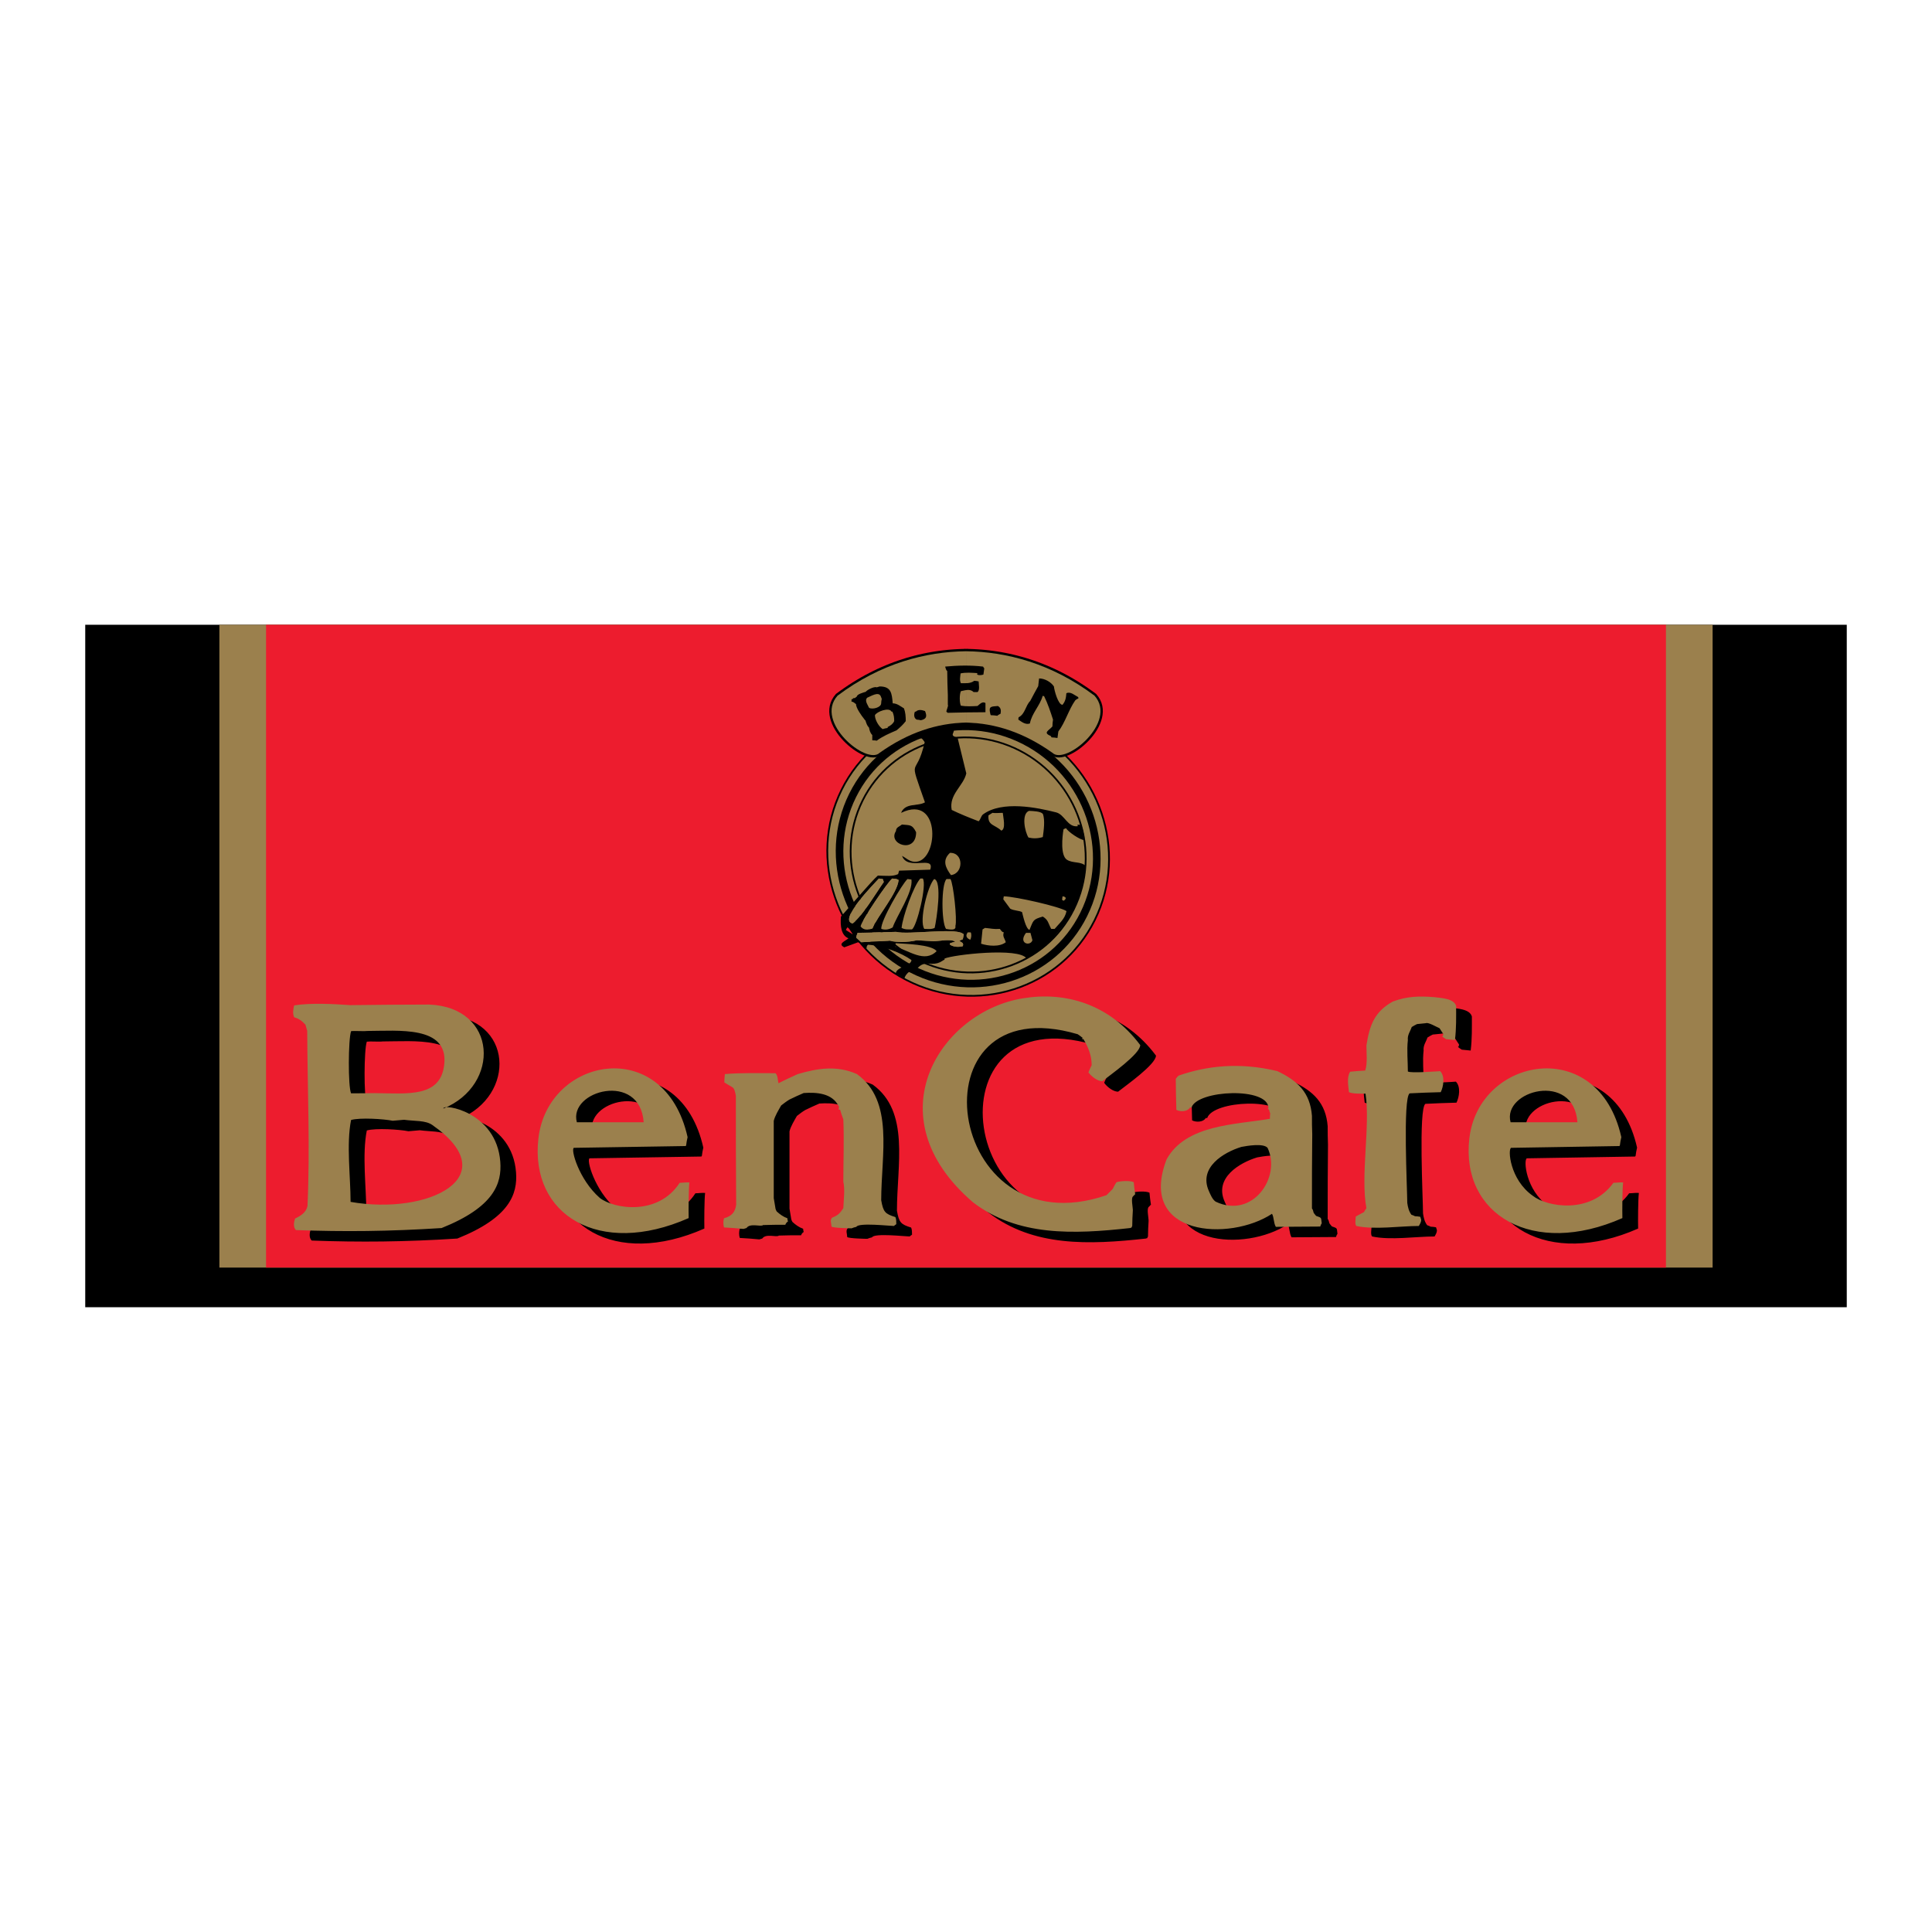
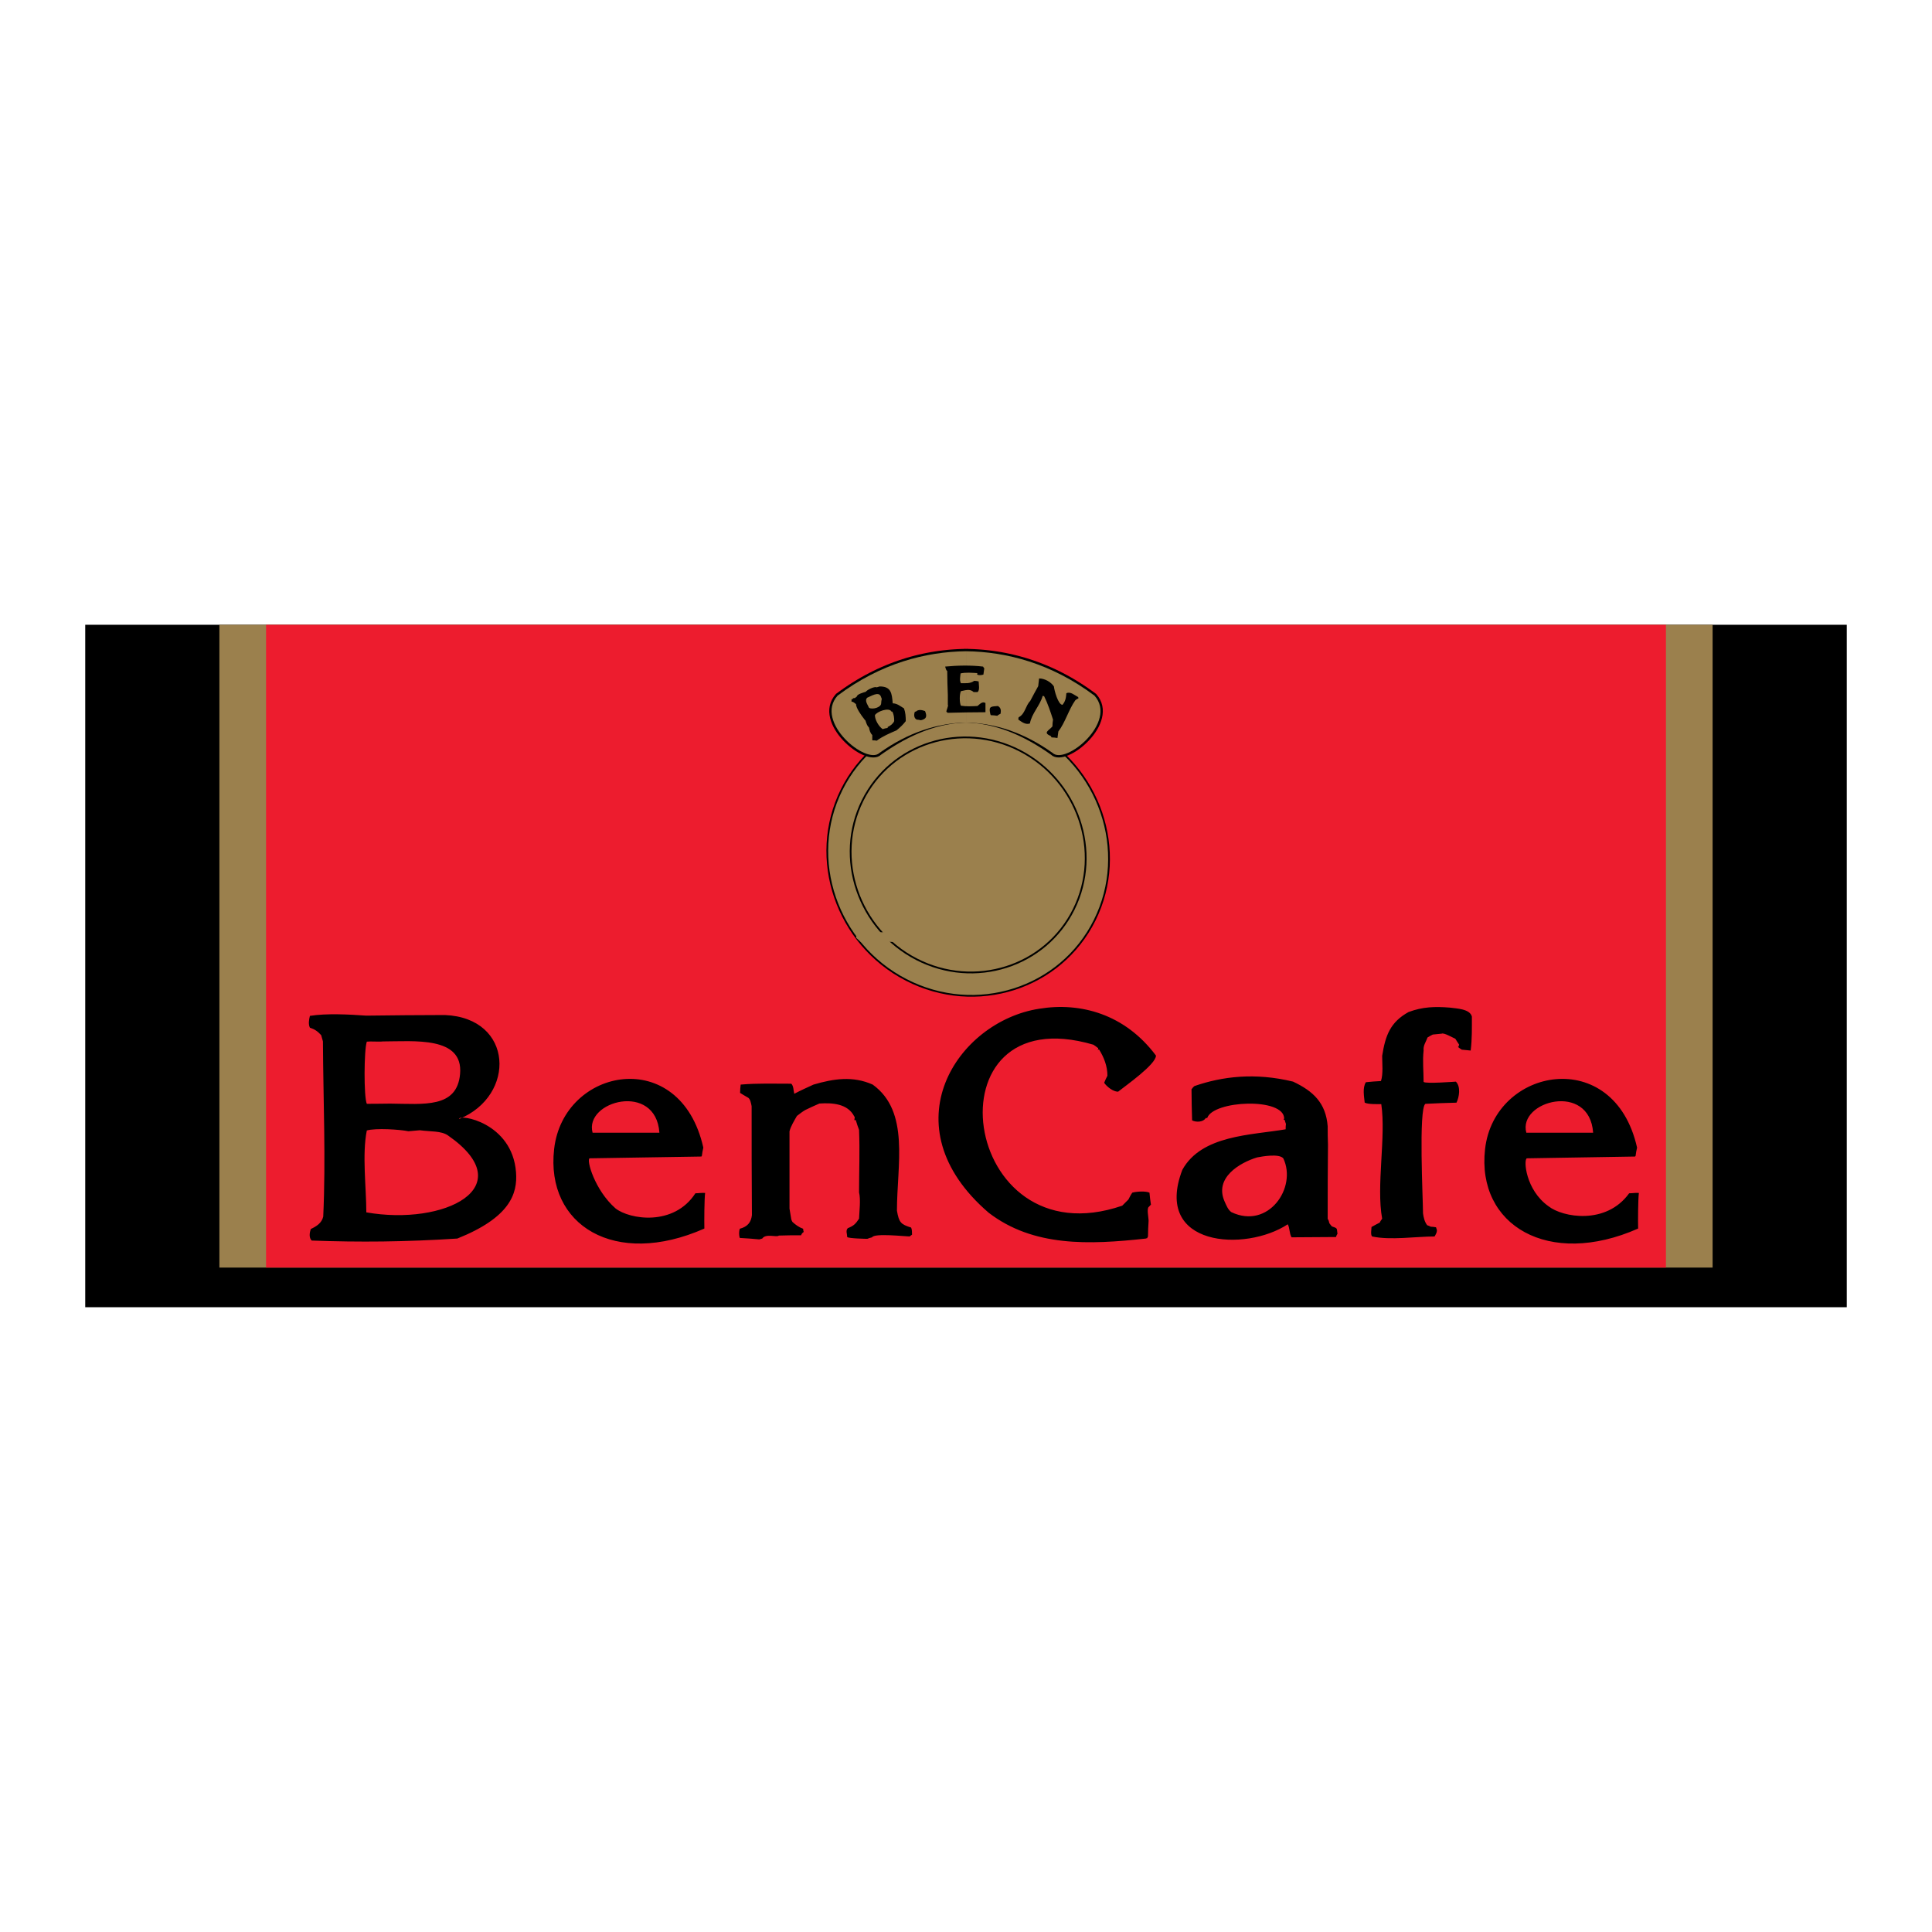
<svg xmlns="http://www.w3.org/2000/svg" version="1.0" id="Layer_1" x="0px" y="0px" width="192.756px" height="192.756px" viewBox="0 0 192.756 192.756" enable-background="new 0 0 192.756 192.756" xml:space="preserve">
  <g>
    <polygon fill-rule="evenodd" clip-rule="evenodd" fill="#FFFFFF" points="0,0 192.756,0 192.756,192.756 0,192.756 0,0  " />
    <polygon fill-rule="evenodd" clip-rule="evenodd" points="8.504,62.333 184.252,62.333 184.252,130.422 8.504,130.422    8.504,62.333  " />
    <polygon fill-rule="evenodd" clip-rule="evenodd" fill="#9B804D" points="21.889,62.333 170.867,62.333 170.867,126.467    21.889,126.467 21.889,62.333  " />
    <polygon fill-rule="evenodd" clip-rule="evenodd" fill="#ED1C2E" points="26.544,62.333 166.212,62.333 166.212,126.467    26.544,126.467 26.544,62.333  " />
    <path fill-rule="evenodd" clip-rule="evenodd" d="M102.812,72.752c-6.998-3.603-15.499-0.905-18.924,6.005   c-3.425,6.91-0.511,15.484,6.487,19.086c6.998,3.604,15.499,0.906,18.924-6.004C112.726,84.929,109.812,76.355,102.812,72.752   L102.812,72.752z" />
    <path fill-rule="evenodd" clip-rule="evenodd" fill="#9B804D" d="M102.736,72.907c-6.912-3.558-15.308-0.894-18.691,5.931   c-3.383,6.825-0.504,15.293,6.407,18.852c6.912,3.559,15.308,0.895,18.691-5.931C112.525,84.934,109.647,76.465,102.736,72.907   L102.736,72.907z" />
-     <path fill-rule="evenodd" clip-rule="evenodd" d="M102.403,73.579c-6.537-3.366-14.478-0.846-17.678,5.609   s-0.478,14.465,6.06,17.83c6.538,3.365,14.479,0.846,17.679-5.609C111.663,84.954,108.94,76.944,102.403,73.579L102.403,73.579z" />
    <path fill-rule="evenodd" clip-rule="evenodd" fill="#9B804D" d="M102.071,74.25c-6.163-3.172-13.649-0.797-16.666,5.289   c-3.017,6.085-0.45,13.636,5.713,16.809c6.163,3.172,13.649,0.797,16.666-5.289C110.8,84.973,108.234,77.422,102.071,74.25   L102.071,74.25z" />
    <path fill-rule="evenodd" clip-rule="evenodd" d="M101.789,74.818c-5.846-3.01-12.947-0.756-15.809,5.016   s-0.427,12.936,5.419,15.945c5.846,3.01,12.947,0.756,15.81-5.017C110.07,84.99,107.636,77.828,101.789,74.818L101.789,74.818z" />
    <path fill-rule="evenodd" clip-rule="evenodd" fill="#9B804D" d="M101.713,74.973c-5.76-2.966-12.756-0.746-15.576,4.941   c-2.819,5.688-0.42,12.744,5.339,15.709c5.759,2.964,12.756,0.745,15.575-4.942S107.473,77.938,101.713,74.973L101.713,74.973z" />
    <polygon fill-rule="evenodd" clip-rule="evenodd" points="109.361,69.233 109.588,69.522 109.761,69.809 109.889,70.105    109.975,70.408 110.021,70.715 110.028,71.024 110.002,71.333 109.943,71.64 109.855,71.943 109.741,72.241 109.604,72.535    109.444,72.821 109.266,73.099 109.07,73.369 108.859,73.629 108.636,73.878 108.401,74.115 108.159,74.339 107.909,74.549    107.655,74.743 107.397,74.92 107.14,75.079 106.883,75.218 106.628,75.337 106.377,75.434 106.131,75.507 105.892,75.554    105.659,75.573 105.436,75.561 105.223,75.512 105.025,75.422 104.877,75.308 104.612,75.123 104.346,74.94 104.078,74.763    103.812,74.592 103.545,74.426 103.279,74.265 103.014,74.11 102.747,73.96 102.481,73.816 102.216,73.678 101.951,73.545    101.686,73.417 101.421,73.296 101.155,73.18 100.891,73.07 100.626,72.965 100.36,72.867 100.096,72.773 99.831,72.687    99.566,72.605 99.301,72.53 99.036,72.46 98.771,72.396 98.506,72.338 98.24,72.287 97.975,72.241 97.709,72.201 97.443,72.167    97.177,72.139 96.91,72.118 96.644,72.102 96.382,72.093 96.12,72.102 95.853,72.118 95.587,72.139 95.32,72.167 95.055,72.201    94.789,72.241 94.523,72.287 94.258,72.338 93.993,72.396 93.728,72.46 93.462,72.53 93.198,72.605 92.933,72.687 92.667,72.773    92.402,72.867 92.137,72.965 91.873,73.07 91.607,73.18 91.343,73.296 91.078,73.417 90.812,73.545 90.547,73.678 90.281,73.816    90.016,73.96 89.75,74.11 89.484,74.265 89.218,74.426 88.952,74.592 88.685,74.763 88.418,74.94 88.151,75.123 87.886,75.308    87.738,75.422 87.54,75.512 87.327,75.561 87.104,75.573 86.872,75.554 86.632,75.507 86.387,75.434 86.136,75.337 85.881,75.218    85.624,75.079 85.365,74.92 85.108,74.743 84.854,74.549 84.604,74.339 84.361,74.115 84.127,73.878 83.904,73.629 83.693,73.369    83.498,73.099 83.319,72.821 83.16,72.535 83.022,72.241 82.908,71.943 82.82,71.64 82.762,71.333 82.734,71.024 82.743,70.715    82.789,70.408 82.875,70.105 83.003,69.809 83.175,69.522 83.402,69.233 83.834,68.917 84.244,68.628 84.654,68.352 85.065,68.088    85.478,67.835 85.89,67.594 86.302,67.364 86.715,67.145 87.128,66.937 87.542,66.739 87.955,66.553 88.367,66.376 88.78,66.209    89.191,66.053 89.603,65.907 90.013,65.77 90.423,65.642 90.833,65.524 91.24,65.415 91.646,65.314 92.051,65.223 92.455,65.14    92.856,65.065 93.256,64.999 93.654,64.94 94.05,64.889 94.444,64.846 94.836,64.81 95.226,64.782 95.613,64.76 95.997,64.746    96.149,64.743 96.149,64.733 96.382,64.738 96.614,64.733 96.614,64.743 96.767,64.746 97.151,64.76 97.538,64.782 97.927,64.81    98.319,64.846 98.713,64.889 99.109,64.94 99.507,64.999 99.907,65.065 100.309,65.14 100.712,65.223 101.117,65.314    101.523,65.415 101.931,65.524 102.34,65.642 102.75,65.77 103.16,65.907 103.571,66.053 103.983,66.209 104.396,66.376    104.809,66.553 105.222,66.739 105.635,66.937 106.048,67.145 106.461,67.364 106.874,67.594 107.286,67.835 107.698,68.088    108.109,68.352 108.52,68.628 108.929,68.917 109.361,69.233  " />
    <path fill-rule="evenodd" clip-rule="evenodd" fill="#9B804D" d="M109.199,69.407c-4.31-3.236-8.805-4.384-12.817-4.432v7.114   c2.906,0.069,5.753,0.979,8.632,3.028C106.293,76.359,111.551,72.038,109.199,69.407L109.199,69.407z M83.564,69.407   c4.31-3.236,8.804-4.384,12.817-4.432v7.114c-2.906,0.069-5.753,0.979-8.631,3.028C86.47,76.359,81.212,72.038,83.564,69.407   L83.564,69.407z" />
-     <path fill-rule="evenodd" clip-rule="evenodd" d="M90.676,96.979c-0.203,0.165-0.405,0.41-0.439,0.652   c-0.17-0.094-0.678-0.432-0.865-0.484c0.01-0.695,1.562-0.756,1.562-1.365c-0.998-0.71-2.848-1.441-4.336-1.527   c-0.118,0.123-0.129,0.15-0.148,0.394c-0.309-0.218-0.453-0.465-0.837-0.64l-1.375,0.504c-0.733-0.352,0.152-0.646,0.416-0.899   c-0.727-0.273-0.831-1.229-0.755-2.164c0.415-0.442,3.107-3.62,3.686-4.093c0.812,0.02,1.48,0.109,2.02-0.147l0.099-0.345   l3.104-0.098c0.499-1.496-2.266,0.176-2.808-1.38c0.363,0.195,0.704,0.541,1.182,0.591c2.467,0.257,2.823-6.866-1.281-4.878   c0.429-1.042,1.647-0.622,2.381-1.05c-1.739-4.97-0.901-2.177-0.026-6.003c-0.226-0.301-0.286-0.495-0.613-0.342   c-0.006-0.119,0.039-0.267,0.042-0.396c1.131-0.097,2.297-0.933,3.414-0.749c0.326,0.546-0.545,0.8,0.434,1.027l0.875,3.574   c-0.277,1.248-1.757,2.099-1.457,3.644c0.791,0.386,1.732,0.769,2.687,1.133c0.199-0.174,0.239-0.54,0.443-0.689   c1.909-1.396,5.401-0.68,7.292-0.197c0.855,0.218,1.138,1.521,2.154,1.38l-0.021-0.163c0.121,0.032,0.255,0.021,0.38,0.026   c0.224,0.709,0.363,1.353,0.281,1.516c-0.401,0-1.592-0.81-1.81-1.183l-0.246,0.099c-0.135,0.76-0.327,2.636,0.345,3.055   c0.604,0.376,1.391,0.133,1.87,0.623c-0.166,3.729-2.732,7.421-5.904,9.226c-0.721-1.14-7.358-0.379-8.185,0.006v0.11   c-0.077,0.026-0.141,0.069-0.207,0.114l0,0c-0.332,0.222-0.621,0.3-1.067,0.3l0,0C91.396,95.953,91.745,97.003,90.676,96.979   L90.676,96.979z M102.661,80.901c-0.789,0.316-0.407,2.107-0.049,2.661c0.439,0.103,0.927,0.11,1.429-0.05   c0.081-0.586,0.25-1.711,0-2.315C103.834,80.944,103.082,80.915,102.661,80.901L102.661,80.901z M99.016,81.099l-0.395,0.247   c-0.094,1.03,0.626,0.91,1.281,1.527c0.48-0.16,0.182-1.347,0.147-1.774C99.548,81.1,99.384,81.148,99.016,81.099L99.016,81.099z    M94.778,85.09c-0.811,0.754-0.425,1.499,0.099,2.217C96.143,87.163,96.167,85.049,94.778,85.09L94.778,85.09z M87.683,87.652   c-0.402,0.462-4.123,4.182-2.611,4.484c0.983-0.752,2.333-3.047,3.104-4.139l-0.099-0.295L87.683,87.652L87.683,87.652z    M89.014,87.652c-0.459,0.359-3.066,4.189-3.154,4.779c0.313,0.392,0.712,0.365,1.183,0.197c0.529-1.281,2.49-3.508,2.611-4.829   C89.448,87.663,89.259,87.676,89.014,87.652L89.014,87.652z M91.822,87.652c-0.656,0.708-1.751,3.74-1.872,4.927   c0.365,0.182,0.625,0.147,1.035,0.147c0.484-0.266,1.517-4.475,1.084-5.075H91.822L91.822,87.652z M90.541,87.701   c-0.541,0.494-2.724,4.222-2.611,4.976c0.397,0.132,0.77,0.061,1.133-0.148c0.38-1.122,2.05-3.524,1.873-4.779L90.541,87.701   L90.541,87.701z M93.202,87.701c-0.656,0.698-1.52,4.173-0.986,4.976c0.36,0,0.711,0.064,1.035-0.098   C93.443,91.767,94.029,87.866,93.202,87.701L93.202,87.701z M94.433,87.701c-0.53,0.53-0.522,4.294-0.049,4.976   c0.293,0.038,1.04,0.231,0.936-0.295c0.195-0.593-0.204-4.25-0.493-4.681H94.433L94.433,87.701z M100.148,89.426l-0.049,0.295   l0.689,0.936c0.359,0.21,0.886,0.179,1.183,0.345c0.09,0.342,0.372,1.675,0.739,1.773c0.409-0.969,0.318-1.033,1.33-1.33   c0.559,0.351,0.523,0.638,0.838,1.231h0.345c0.428-0.527,1.031-0.978,1.183-1.773C105.764,90.46,101.323,89.445,100.148,89.426   L100.148,89.426z M106.012,89.426l-0.049,0.345l0.147,0.099C106.389,89.717,106.437,89.468,106.012,89.426L106.012,89.426z    M84.53,92.529l-0.14,0.257l0.682,0.433l0.049-0.099C84.981,92.854,84.833,92.64,84.53,92.529L84.53,92.529z M98.276,92.579   l-0.246,0.147l-0.147,1.429c0.711,0.23,1.85,0.343,2.463-0.147c-0.11-0.408-0.346-0.56-0.197-0.986   c-0.196-0.037-0.238-0.152-0.395-0.345C99.163,92.726,98.875,92.631,98.276,92.579L98.276,92.579z M89.408,92.973l-3.843,0.098   c-0.048,0.146-0.147,0.341-0.147,0.493l0.492,0.443l2.809-0.148c0.741,0.151,1.775,0.182,2.759-0.049l1.725,0.099   c0.616-0.031,1.493-0.23,2.069,0v0.049l-0.493,0.147v0.148c0.358,0.222,0.815,0.266,1.281,0.147   c0.125-0.375-0.166-0.36-0.345-0.542l0.345-0.147l0.099-0.493l-0.147-0.099C95.09,92.572,90.59,93.279,89.408,92.973L89.408,92.973   z M96.552,93.022c-0.247,0.331-0.139,0.571,0.247,0.739c0.116-0.194,0.151-0.536,0.049-0.739H96.552L96.552,93.022z    M102.366,93.071c-0.816,1.062,0.425,1.387,0.64,0.739l-0.196-0.739H102.366L102.366,93.071z M89.358,94.106l-0.049,0.345   c1.378,0.373,2.93,1.667,4.139,0.444C92.936,94.213,90.205,94.167,89.358,94.106L89.358,94.106z M88.324,94.451l0.147,0.049   L88.324,94.451L88.324,94.451z M89.392,82.913c0-0.384,0.355-0.443,0.591-0.65c0.825,0.083,1.026-0.017,1.419,0.769   C91.402,85.242,88.515,84.229,89.392,82.913L89.392,82.913z" />
-     <path fill-rule="evenodd" clip-rule="evenodd" fill="#9B804D" d="M87.683,87.652c-0.402,0.462-4.123,4.182-2.611,4.484   c0.983-0.752,2.333-3.047,3.104-4.139l-0.099-0.295L87.683,87.652L87.683,87.652z" />
-     <path fill-rule="evenodd" clip-rule="evenodd" fill="#9B804D" d="M89.014,87.652c-0.459,0.359-3.066,4.189-3.154,4.779   c0.313,0.392,0.712,0.365,1.183,0.197c0.529-1.281,2.49-3.508,2.611-4.829C89.448,87.663,89.259,87.676,89.014,87.652   L89.014,87.652z" />
-     <path fill-rule="evenodd" clip-rule="evenodd" fill="#9B804D" d="M89.408,92.973l-3.843,0.098   c-0.048,0.146-0.147,0.341-0.147,0.493l0.492,0.443l2.809-0.148c0.741,0.151,1.775,0.182,2.759-0.049l1.725,0.099   c0.616-0.031,1.493-0.23,2.069,0v0.049l-0.493,0.147v0.148c0.358,0.222,0.815,0.266,1.281,0.147   c0.125-0.375-0.166-0.36-0.345-0.542l0.345-0.147l0.099-0.493l-0.147-0.099C95.09,92.572,90.59,93.279,89.408,92.973L89.408,92.973   z" />
+     <path fill-rule="evenodd" clip-rule="evenodd" fill="#9B804D" d="M89.408,92.973l-3.843,0.098   c-0.048,0.146-0.147,0.341-0.147,0.493l0.492,0.443c0.741,0.151,1.775,0.182,2.759-0.049l1.725,0.099   c0.616-0.031,1.493-0.23,2.069,0v0.049l-0.493,0.147v0.148c0.358,0.222,0.815,0.266,1.281,0.147   c0.125-0.375-0.166-0.36-0.345-0.542l0.345-0.147l0.099-0.493l-0.147-0.099C95.09,92.572,90.59,93.279,89.408,92.973L89.408,92.973   z" />
    <path fill-rule="evenodd" clip-rule="evenodd" d="M87.145,73.867c0-0.088-0.148-0.295,0-0.295c0,0.059,0,0.118,0.029,0.207   c0.089-0.03,0.178-0.03,0.296-0.03c0.68-0.502,2.158-0.857,2.513-1.566c0.237,0,0.325-0.651,0.325-0.798   c-0.236-0.621-0.325-0.65-0.769-1.005c-0.207-0.059-0.414-0.118-0.621-0.147c0-0.562-0.088-0.946-0.295-1.449   c-0.148-0.059-0.296-0.119-0.443-0.177c-0.236,0-0.473,0-0.709,0c0-0.03,0-0.03,0-0.03c0.089-0.03,0.177-0.059,0.295-0.089   c1.153,0,1.212,0.68,1.301,1.685c0.443,0,0.769,0.296,1.124,0.503c0.148,0.414,0.177,0.798,0.177,1.271   c-0.266,0.355-0.591,0.65-0.916,0.917c-0.68,0.295-1.39,0.591-1.981,1.035C87.352,73.867,87.234,73.867,87.145,73.867   L87.145,73.867z M87.027,73.334c0.029,0.06,0.059,0.148,0.118,0.237c-0.148,0,0,0.207,0,0.295c-0.059,0-0.089,0-0.118,0   C87.027,73.689,87.027,73.512,87.027,73.334L87.027,73.334z M87.145,73.571c0-0.295-0.266-0.857-0.444-1.094   c-0.118-0.207-0.236-0.414-0.354-0.591c-0.059-0.059-0.118-0.118-0.148-0.177c0-0.089-0.709-1.478-0.798-1.478   c-0.03,0-0.03,0-0.03,0c-0.059-0.119-0.118-0.207-0.147-0.296c-0.089-0.03-0.148-0.03-0.207-0.03c0-0.147,0.236-0.118,0.295-0.118   c0-0.059,0-0.118,0-0.147c0.059-0.06,0.118-0.118,0.178-0.148c0.68-0.207,1.3-0.621,1.98-0.887c0.236,0,0.473,0,0.709,0   c0.147,0.059,0.295,0.118,0.443,0.177c0.207,0.502,0.295,0.887,0.295,1.449c0.207,0.029,0.414,0.088,0.621,0.147   c0.443,0.355,0.532,0.384,0.769,1.005c0,0.147-0.088,0.798-0.325,0.798c-0.355,0.709-1.833,1.064-2.513,1.566   c-0.118,0-0.207,0-0.296,0.03C87.145,73.689,87.145,73.63,87.145,73.571L87.145,73.571z M87.145,73.571   c-0.059-0.088-0.089-0.177-0.118-0.237c-0.207-0.207-0.266-0.443-0.326-0.739c0-0.059,0-0.089,0-0.118   C86.879,72.714,87.145,73.276,87.145,73.571L87.145,73.571z M86.347,71.886c0.118,0.177,0.236,0.384,0.354,0.591   c0,0.029,0,0.059,0,0.118C86.495,72.389,86.436,72.152,86.347,71.886L86.347,71.886z M88.564,72.537   c-0.029-0.03-0.029-0.03-0.029-0.03c0.088-0.029,0.207-0.118,0.207-0.207c0.147-0.06,0.325-0.325,0.473-0.355   C89.096,72.211,88.86,72.389,88.564,72.537L88.564,72.537z M91.461,71.797c-0.029-0.029-0.029-0.059-0.029-0.088   c0.325,0,0.591,0,0.828-0.148c0-0.591-0.118-0.591-0.739-0.591c-0.089,0.059-0.148,0.118-0.207,0.177   c0-0.059,0.029-0.118,0.059-0.147c0.237-0.237,0.591-0.178,0.917-0.059c0.236,0.562,0.118,0.798-0.414,0.917   C91.727,71.827,91.58,71.797,91.461,71.797L91.461,71.797z M91.372,71c-0.029,0.029-0.059,0.088-0.059,0.147   c-0.03,0.089-0.06,0.177-0.06,0.266c0.06,0.089,0.118,0.178,0.178,0.296c0,0.029,0,0.059,0.029,0.088   c-0.295-0.147-0.295-0.532-0.177-0.798C91.313,71,91.343,71,91.372,71L91.372,71z M91.432,71.709   c-0.06-0.118-0.118-0.207-0.178-0.296c0-0.089,0.03-0.177,0.06-0.266c0.059-0.059,0.118-0.118,0.207-0.177   c0.621,0,0.739,0,0.739,0.591C92.023,71.709,91.757,71.709,91.432,71.709L91.432,71.709z M85.401,70.231   c0.089,0,0.798,1.389,0.798,1.478C85.962,71.413,85.401,70.645,85.401,70.231L85.401,70.231z M85.312,69.64   c0,0.029,0,0.088,0,0.147c-0.059,0-0.295-0.029-0.295,0.118c0.059,0,0.118,0,0.207,0.03c0.029,0.089,0.088,0.177,0.147,0.296   c-0.029-0.03-0.325-0.296-0.414-0.207c0-0.089,0-0.178,0-0.266c0.03,0,0.06,0,0.118,0C85.075,69.61,85.224,69.669,85.312,69.64   L85.312,69.64z M85.49,69.492c0-0.236,0.709-0.414,0.887-0.473c0.118-0.177,0.857-0.562,1.094-0.443c0,0,0,0,0,0.03   C86.79,68.871,86.169,69.285,85.49,69.492L85.49,69.492z M88.948,71c0.03,0,0.059,0,0.088,0c0.148,0.325,0.178,0.591,0.178,0.946   c-0.148,0.03-0.325,0.295-0.473,0.355c0,0.088-0.119,0.177-0.207,0.207c-0.709,0.237-0.828-0.354-1.094-0.916   c0-0.089,0-0.178,0-0.267C87.854,71,88.475,70.763,88.948,71L88.948,71z M87.884,69.492c0.03,0.059,0.06,0.148,0.089,0.236   c-0.029,0.148-0.059,0.296-0.059,0.443c-0.118,0.03-0.207,0.089-0.296,0.148c-0.621,0.443-0.768,0.266-1.064-0.354   c0-0.089,0-0.148,0-0.207c0.354-0.178,0.709-0.414,1.124-0.414C87.736,69.374,87.795,69.433,87.884,69.492L87.884,69.492z    M87.884,69.492c-0.088-0.059-0.147-0.118-0.207-0.148c-0.414,0-0.769,0.236-1.124,0.414c0,0.059,0,0.118,0,0.207   c0.296,0.621,0.443,0.798,1.064,0.354c0.089-0.059,0.178-0.118,0.296-0.148c0,0.414-0.887,0.65-1.212,0.443   c-0.118-0.295-0.473-0.709-0.177-1.005C86.85,69.492,87.677,68.93,87.884,69.492L87.884,69.492z M88.948,71   c-0.473-0.237-1.094,0-1.508,0.325c0,0.089,0,0.178,0,0.267c0.266,0.562,0.385,1.153,1.094,0.916c0,0,0,0,0.029,0.03   c0,0.03,0,0.059,0,0.088c-0.177,0.03-0.355,0.06-0.502,0.119c-0.384-0.266-0.769-0.917-0.769-1.39   C87.47,71,88.712,70.526,88.948,71L88.948,71z M103.582,68.457c0.029-0.266,0.059-0.532,0.089-0.769   c0.562,0,1.183,0.355,1.478,0.798c0.03,0.355,0.414,1.833,0.857,1.833c0.296-0.354,0.354-0.709,0.385-1.153   c0.414-0.207,0.828,0.207,1.183,0.384c0,0.029,0,0.059,0.029,0.118c-0.118,0.059-0.236,0.118-0.325,0.207   c-0.65,0.917-1.005,2.217-1.685,3.104c-0.03,0.207-0.06,0.414-0.089,0.65c-0.207-0.029-0.414-0.059-0.592-0.059   c-0.029-0.059-0.059-0.118-0.089-0.148c-0.798-0.325-0.177-0.532,0.178-0.946c0-0.237,0.029-0.473,0.059-0.68   c-0.236-0.739-0.531-1.626-0.887-2.335c-0.059-0.029-0.118-0.029-0.147-0.029c-0.266,0.975-1.094,1.744-1.271,2.75   c-0.443,0.147-0.798-0.148-1.152-0.385c0-0.088,0-0.177,0.029-0.236c0.65-0.325,0.68-1.153,1.153-1.626   C103.05,69.433,103.315,68.93,103.582,68.457L103.582,68.457z M94.506,66.949c-0.029-0.03-0.059-0.059-0.088-0.089   c-0.059-0.118-0.088-0.236-0.118-0.354c1.212-0.118,2.572-0.148,3.784,0c0.03,0.059,0.06,0.118,0.118,0.177   c-0.029,0.207-0.059,0.414-0.088,0.621c-0.207,0.059-0.444,0.088-0.621,0c0-0.06,0-0.118,0.029-0.148   c-0.562-0.03-1.153-0.089-1.685,0.03c-0.03,0.325-0.118,0.68,0.03,0.975c0.443,0,0.946,0.059,1.33-0.236   c0.148,0,0.296,0.029,0.443,0.059c0,0.266,0.148,0.887-0.118,1.064c-0.147,0-0.266,0-0.384,0c-0.354-0.355-0.828-0.178-1.271-0.089   c-0.148,0.325-0.148,1.124,0,1.448c0.532,0.089,1.123,0.06,1.655,0.03c0.207-0.148,0.473-0.503,0.798-0.296   c0,0.296,0,0.591,0,0.917c-1.271,0-2.542,0.029-3.784,0.059c-0.03-0.03-0.059-0.059-0.059-0.089c-0.029,0-0.059,0-0.059,0   c0-0.207,0.236-0.621,0.148-0.709c0-0.325,0-0.65,0-0.976C94.536,68.545,94.506,67.748,94.506,66.949L94.506,66.949z    M98.793,71.177c-0.178-0.739,0.118-0.68,0.769-0.739c0.296,0.177,0.325,0.414,0.266,0.768c-0.118,0.06-0.236,0.118-0.325,0.207   c-0.236-0.029-0.443-0.059-0.65-0.059C98.822,71.295,98.793,71.236,98.793,71.177L98.793,71.177z" />
    <path fill-rule="evenodd" clip-rule="evenodd" d="M55.285,114.648c0.912-8.162,12.593-10.402,14.886-0.148   c-0.059,0.266-0.118,0.531-0.147,0.828c-0.03,0-0.03,0.029-0.03,0.059l-11.165,0.178c-0.354,0.105,0.49,3.162,2.578,4.994   c1.396,1.105,5.815,1.826,7.973-1.504c0.325,0,0.616-0.064,0.97-0.035c-0.081,0.617-0.092,2.842-0.075,3.553   C61.358,126.516,54.424,122.256,55.285,114.648L55.285,114.648z M59.123,113.012h6.666C65.438,107.91,58.259,109.84,59.123,113.012   L59.123,113.012z M31.096,123.77c-0.295-0.295-0.207-0.797-0.088-1.15c0.561-0.266,1.093-0.592,1.241-1.242   c0.266-5.758,0-11.695-0.03-17.484c-0.059-0.207-0.118-0.414-0.177-0.621c-0.354-0.383-0.65-0.59-1.122-0.738   c-0.177-0.354-0.089-0.826,0-1.182c1.654-0.266,3.956-0.143,5.61-0.023c2.599-0.029,5.228-0.061,7.856-0.061   c6.863,0.283,7.134,8.051,1.419,10.377c-0.078-0.531,5.297,0.299,5.679,5.309c0.166,2.168-0.622,4.52-5.857,6.615   C40.421,123.906,35.877,123.947,31.096,123.77L31.096,123.77z M36.548,120.957c7.786,1.367,15.578-2.508,8.147-7.674   c-0.676-0.471-1.733-0.369-2.813-0.518c-0.377,0.033-0.755,0.066-1.132,0.1c-0.889-0.18-3.248-0.332-4.153-0.078   C36.115,115.189,36.545,118.449,36.548,120.957L36.548,120.957z M38.19,103.904c-0.361,0.051-1.232-0.027-1.593,0.021   c-0.284,0.805-0.31,5.527,0,6.203c0.612,0.01,1.946-0.025,2.332-0.021c3.342,0.031,6.664,0.484,6.972-2.953   C46.241,103.359,41.315,103.902,38.19,103.904L38.19,103.904z M98.645,120.998c-10.086-8.658-3.146-19.088,5.033-20.355   c4.117-0.678,8.552,0.525,11.654,4.672c0,0.885-3.027,3.002-3.78,3.604c-0.502,0-1.122-0.502-1.389-0.887   c0.089-0.236,0.207-0.473,0.325-0.707c0-0.945-0.336-1.826-0.838-2.623c-0.059,0-0.089,0.029-0.118,0.059   c0-0.088,0.089-0.207,0-0.207c-0.147-0.117-0.295-0.236-0.443-0.324c-16.763-4.924-13.347,21.625,2.876,16.061   c0.207-0.207,0.414-0.414,0.62-0.619c0.118-0.236,0.237-0.473,0.384-0.68c0.414-0.119,1.33-0.178,1.714,0   c0.029,0.383,0.088,0.797,0.147,1.211c-0.06,0.029-0.118,0.088-0.147,0.148c-0.029,0-0.06,0.029-0.06,0.059   c-0.236,0.117-0.029,1.092-0.029,1.328c0,0.029,0,0.061,0,0.09c-0.029,0.502-0.059,1.004-0.059,1.535   c-0.03,0.059-0.06,0.119-0.089,0.178c-0.06,0-0.089,0-0.118,0.029C108.667,124.195,103.094,124.41,98.645,120.998L98.645,120.998z    M117.961,116.717c1.92-3.486,6.882-3.457,10.309-4.047c0-0.178,0-0.355,0.029-0.533c-0.06-0.146-0.089-0.266-0.118-0.383   c-0.06-0.029-0.089-0.059-0.118-0.059c0-0.029,0.029-0.061,0.059-0.09c0-2.139-7.091-1.824-7.68-0.059c-0.059,0-0.117,0-0.147,0   c-0.235,0.414-0.944,0.443-1.358,0.236c-0.029-1.033-0.059-2.068-0.059-3.102c0.088-0.117,0.177-0.236,0.295-0.324   c2.759-0.957,6.036-1.367,9.836-0.443c2.028,0.955,3.277,2.143,3.455,4.461c0,0.59,0,1.211,0.03,1.83   c-0.03,2.451-0.03,4.934-0.03,7.414c0.118,0.117,0.118,0.295,0.178,0.443c0.059,0.088,0.147,0.176,0.236,0.295   c0.62,0.207,0.473,0.178,0.562,0.738c-0.06,0.088-0.119,0.207-0.148,0.324c-1.477,0-2.955,0.029-4.43,0.029   c-0.237-0.383-0.178-0.975-0.385-1.299C124.274,124.928,115.012,124.418,117.961,116.717L117.961,116.717z M125.42,115.475   c-1.764,0.539-4.275,2.041-3.249,4.381c0.169,0.385,0.363,0.867,0.688,1.082c3.678,1.75,6.57-2.443,5.177-5.369   C127.614,115.078,125.97,115.369,125.42,115.475L125.42,115.475z M89.488,120.791c0.207,1.182,0.384,1.359,1.417,1.684   c0.089,0.207,0.089,0.473,0.089,0.709c-0.089,0.061-0.177,0.119-0.237,0.178c-0.442,0-3.544-0.354-3.751,0.088   c-0.177,0.031-0.325,0.09-0.473,0.148c-0.059,0-1.86-0.029-2.008-0.178c0-0.295-0.177-0.648,0.059-0.885   c0.591-0.236,0.768-0.414,1.123-0.945c0.03-0.77,0.177-1.92,0-2.629c0-2.068,0.088-4.164,0-6.232   c-0.118-0.324-0.236-0.65-0.325-0.975c-0.059,0-0.118,0-0.147,0c0-0.088,0.088-0.355,0-0.355c-0.65-1.299-2.215-1.387-3.485-1.299   c-0.473,0.207-0.945,0.414-1.417,0.65c-0.295,0.176-0.562,0.383-0.827,0.59c-0.266,0.473-0.62,1.035-0.738,1.537   c0,2.568,0,5.139,0,7.707c0.059,0.355,0.118,0.709,0.177,1.064c0.029,0.088,0.059,0.178,0.118,0.266   c0.325,0.295,0.65,0.531,1.064,0.68c0,0.088,0.029,0.207,0.059,0.324c-0.059,0.029-0.088,0.059-0.118,0.09   c-0.059,0.059-0.118,0.146-0.147,0.236c-0.739,0-1.477,0-2.215,0.029c-0.207,0.207-1.3-0.236-1.654,0.295   c-0.118,0.029-0.207,0.059-0.295,0.088c-0.65-0.059-1.3-0.117-1.95-0.146c-0.088-0.266-0.088-0.65,0-0.916   c0.768-0.207,1.123-0.621,1.211-1.359c-0.029-3.633-0.029-7.266-0.029-10.869c-0.059-0.266-0.118-0.768-0.414-0.887   c-0.266-0.146-0.502-0.295-0.738-0.441c0-0.297,0.029-0.562,0.059-0.828c1.654-0.146,3.397-0.088,5.051-0.088   c0.236,0.236,0.207,0.65,0.295,1.004c0.62-0.324,1.27-0.621,1.919-0.916c2.009-0.59,3.928-0.885,5.908,0   C90.801,110.906,89.488,116.229,89.488,120.791L89.488,120.791z M137.81,110.158c-0.414,0-1.3,0.029-1.654-0.146   c-0.059-0.621-0.236-1.477,0.118-2.039c0.502-0.059,1.004-0.088,1.506-0.117c0.236-0.738,0.119-1.744,0.119-2.512   c0.321-2.039,0.81-3.361,2.628-4.371c1.418-0.531,2.629-0.561,4.136-0.443c0.649,0.09,1.979,0.119,2.186,0.887   c0,1.072,0.026,2.234-0.118,3.396c-0.296-0.029-0.591-0.059-0.887-0.088c-0.147-0.09-0.266-0.178-0.384-0.266   c0.03-0.029,0.06-0.061,0.089-0.09c0-0.059,0-0.117,0.029-0.146c-0.147-0.207-0.266-0.414-0.384-0.592   c-0.236-0.088-1.122-0.619-1.358-0.502c-0.296,0.029-0.591,0.059-0.887,0.088c-0.177,0.09-0.354,0.178-0.531,0.297   c-0.147,0.443-0.443,0.797-0.384,1.299c-0.118,1.033,0,2.098,0,3.131c0.202,0.203,3.172-0.029,3.219-0.029   c0.507,0.506,0.332,1.551,0.06,2.098c-1.033,0.029-2.067,0.059-3.102,0.117c-0.696,0.465-0.236,9.645-0.236,10.928   c0.06,0.414,0.147,0.828,0.414,1.182c0.118,0.029,0.236,0.09,0.354,0.148c0.177,0,0.354,0.029,0.531,0.059   c0.029,0.09,0.059,0.178,0.089,0.295c0,0.236-0.118,0.414-0.236,0.621c-1.854,0-4.401,0.398-6.232,0   c-0.177-0.178-0.059-0.738-0.059-0.945c0.266-0.148,0.531-0.295,0.826-0.443c0.06-0.146,0.148-0.266,0.237-0.383   C137.291,118.33,138.298,113.416,137.81,110.158L137.81,110.158z M148.165,114.648c0.912-8.162,12.873-10.402,15.166-0.148   c-0.06,0.266-0.118,0.531-0.148,0.828c-0.029,0-0.029,0.029-0.029,0.059l-10.815,0.178c-0.354,0.105-0.14,3.162,2.158,4.783   c1.396,1.107,5.745,1.896,8.043-1.293c0.325,0,0.615-0.064,0.97-0.035c-0.081,0.617-0.093,2.842-0.074,3.553   C154.518,126.516,147.304,122.256,148.165,114.648L148.165,114.648z M152.282,113.012h6.665   C158.597,107.91,151.418,109.84,152.282,113.012L152.282,113.012z" />
-     <path fill-rule="evenodd" clip-rule="evenodd" fill="#9B804D" d="M53.715,113.602c0.913-8.162,12.594-10.402,14.887-0.148   c-0.06,0.268-0.119,0.533-0.148,0.828c-0.029,0-0.029,0.029-0.029,0.059l-11.165,0.178c-0.354,0.105,0.489,3.162,2.577,4.994   c1.396,1.105,5.816,1.826,7.974-1.504c0.325,0,0.616-0.064,0.97-0.035c-0.081,0.617-0.092,2.842-0.074,3.555   C59.789,125.471,52.854,121.209,53.715,113.602L53.715,113.602z M57.553,111.967h6.666   C63.868,106.863,56.688,108.795,57.553,111.967L57.553,111.967z M29.526,122.725c-0.295-0.297-0.207-0.799-0.088-1.152   c0.561-0.266,1.093-0.592,1.24-1.24c0.266-5.76,0-11.697-0.029-17.486c-0.06-0.207-0.118-0.412-0.178-0.619   c-0.354-0.385-0.649-0.592-1.122-0.738c-0.177-0.355-0.089-0.828,0-1.182c1.654-0.266,3.957-0.145,5.61-0.025   c2.599-0.029,5.228-0.059,7.857-0.059c6.863,0.281,7.133,8.049,1.419,10.377c-0.078-0.533,5.296,0.297,5.679,5.307   c0.166,2.168-0.622,4.52-5.858,6.615C38.851,122.859,34.307,122.9,29.526,122.725L29.526,122.725z M34.978,119.912   c7.786,1.365,15.578-2.51,8.147-7.676c-0.676-0.471-1.733-0.369-2.813-0.516c-0.377,0.031-0.755,0.064-1.132,0.098   c-0.889-0.18-3.248-0.332-4.153-0.078C34.545,114.143,34.975,117.402,34.978,119.912L34.978,119.912z M36.62,102.859   c-0.361,0.049-1.232-0.029-1.593,0.02c-0.284,0.805-0.31,5.529,0,6.203c0.612,0.01,1.946-0.023,2.332-0.021   c3.343,0.031,6.664,0.484,6.972-2.953C44.671,102.312,39.746,102.855,36.62,102.859L36.62,102.859z M97.074,119.953   c-10.085-8.66-3.146-19.09,5.033-20.357c4.117-0.676,8.552,0.525,11.654,4.672c0,0.885-3.027,3.002-3.78,3.604   c-0.502,0-1.122-0.502-1.388-0.885c0.088-0.236,0.206-0.473,0.324-0.709c0-0.945-0.336-1.826-0.838-2.623   c-0.059,0-0.089,0.029-0.118,0.059c0-0.088,0.089-0.207,0-0.207c-0.147-0.117-0.295-0.236-0.442-0.324   c-16.764-4.924-13.348,21.627,2.875,16.062c0.207-0.207,0.414-0.414,0.621-0.621c0.118-0.236,0.236-0.473,0.384-0.68   c0.413-0.117,1.329-0.178,1.713,0c0.029,0.385,0.089,0.799,0.147,1.211c-0.059,0.029-0.118,0.09-0.147,0.148   c-0.029,0-0.059,0.029-0.059,0.059c-0.236,0.119-0.03,1.094-0.03,1.33c0,0.029,0,0.059,0,0.088   c-0.029,0.502-0.059,1.004-0.059,1.535c-0.029,0.061-0.06,0.119-0.089,0.178c-0.059,0-0.089,0-0.118,0.029   C107.097,123.15,101.523,123.365,97.074,119.953L97.074,119.953z M116.391,115.67c1.92-3.486,6.882-3.457,10.309-4.047   c0-0.178,0-0.355,0.029-0.531c-0.059-0.148-0.089-0.266-0.118-0.385c-0.059-0.029-0.089-0.059-0.118-0.059   c0-0.029,0.029-0.059,0.06-0.09c0-2.139-7.092-1.822-7.68-0.059c-0.06,0-0.118,0-0.148,0c-0.235,0.414-0.944,0.443-1.358,0.236   c-0.029-1.033-0.059-2.066-0.059-3.102c0.089-0.117,0.177-0.236,0.295-0.324c2.759-0.957,6.036-1.367,9.836-0.443   c2.028,0.955,3.277,2.143,3.455,4.461c0,0.59,0,1.211,0.03,1.83c-0.03,2.451-0.03,4.934-0.03,7.414   c0.119,0.119,0.119,0.295,0.178,0.443c0.059,0.088,0.147,0.178,0.236,0.295c0.62,0.207,0.473,0.178,0.562,0.738   c-0.06,0.088-0.118,0.207-0.148,0.326c-1.477,0-2.955,0.029-4.43,0.029c-0.236-0.385-0.178-0.975-0.385-1.301   C122.704,123.881,113.441,123.371,116.391,115.67L116.391,115.67z M123.85,114.428c-1.764,0.539-4.275,2.041-3.249,4.381   c0.169,0.385,0.363,0.867,0.689,1.082c3.677,1.75,6.569-2.441,5.176-5.369C126.045,114.031,124.399,114.324,123.85,114.428   L123.85,114.428z M87.918,119.746c0.207,1.18,0.384,1.357,1.417,1.684c0.089,0.205,0.089,0.473,0.089,0.707   c-0.089,0.061-0.177,0.119-0.236,0.178c-0.443,0-3.544-0.354-3.751,0.09c-0.177,0.029-0.325,0.088-0.473,0.146   c-0.059,0-1.861-0.029-2.008-0.176c0-0.297-0.177-0.65,0.059-0.887c0.59-0.236,0.768-0.414,1.123-0.945   c0.029-0.768,0.177-1.92,0-2.629c0-2.066,0.088-4.164,0-6.232c-0.119-0.324-0.237-0.65-0.325-0.975c-0.059,0-0.118,0-0.147,0   c0-0.088,0.088-0.354,0-0.354c-0.65-1.301-2.215-1.389-3.485-1.301c-0.473,0.207-0.945,0.414-1.418,0.65   c-0.295,0.178-0.561,0.385-0.827,0.59c-0.266,0.473-0.621,1.035-0.739,1.537c0,2.568,0,5.139,0,7.709   c0.059,0.354,0.118,0.709,0.177,1.062c0.03,0.09,0.059,0.178,0.118,0.266c0.325,0.297,0.65,0.531,1.063,0.68   c0,0.088,0.029,0.207,0.059,0.324c-0.059,0.031-0.089,0.061-0.118,0.09c-0.059,0.059-0.118,0.146-0.148,0.236   c-0.738,0-1.477,0-2.215,0.029c-0.207,0.207-1.3-0.236-1.654,0.295c-0.118,0.029-0.207,0.059-0.295,0.09   c-0.65-0.061-1.299-0.119-1.949-0.148c-0.089-0.266-0.089-0.65,0-0.916c0.768-0.207,1.123-0.621,1.211-1.357   c-0.03-3.635-0.03-7.268-0.03-10.871c-0.059-0.266-0.118-0.768-0.414-0.885c-0.266-0.148-0.502-0.297-0.738-0.443   c0-0.295,0.029-0.561,0.059-0.828c1.654-0.146,3.397-0.088,5.051-0.088c0.236,0.236,0.207,0.65,0.295,1.004   c0.62-0.324,1.27-0.619,1.92-0.916c2.008-0.59,3.928-0.885,5.907,0C89.231,109.859,87.918,115.184,87.918,119.746L87.918,119.746z    M136.239,109.113c-0.413,0-1.3,0.029-1.654-0.148c-0.059-0.621-0.236-1.477,0.118-2.039c0.502-0.059,1.005-0.088,1.507-0.117   c0.236-0.738,0.118-1.742,0.118-2.51c0.321-2.041,0.811-3.361,2.629-4.373c1.417-0.531,2.628-0.561,4.135-0.441   c0.649,0.088,1.979,0.117,2.186,0.885c0,1.074,0.027,2.236-0.118,3.396c-0.295-0.029-0.591-0.059-0.886-0.088   c-0.148-0.088-0.267-0.178-0.384-0.266c0.029-0.029,0.059-0.059,0.088-0.088c0-0.061,0-0.119,0.029-0.148   c-0.147-0.207-0.266-0.414-0.384-0.592c-0.236-0.088-1.122-0.619-1.358-0.502c-0.295,0.031-0.591,0.061-0.886,0.09   c-0.178,0.088-0.354,0.178-0.532,0.295c-0.147,0.443-0.443,0.797-0.384,1.299c-0.118,1.035,0,2.098,0,3.131   c0.203,0.203,3.172-0.029,3.22-0.029c0.506,0.506,0.332,1.551,0.059,2.098c-1.033,0.029-2.067,0.059-3.101,0.117   c-0.696,0.465-0.237,9.645-0.237,10.93c0.06,0.412,0.148,0.826,0.414,1.182c0.118,0.029,0.236,0.088,0.354,0.146   c0.178,0,0.354,0.029,0.531,0.059c0.029,0.09,0.06,0.178,0.089,0.297c0,0.236-0.118,0.412-0.236,0.619   c-1.854,0-4.401,0.398-6.232,0c-0.177-0.178-0.059-0.738-0.059-0.945c0.266-0.146,0.531-0.295,0.827-0.443   c0.059-0.146,0.147-0.266,0.236-0.383C135.721,117.283,136.729,112.369,136.239,109.113L136.239,109.113z M146.595,113.602   c0.912-8.162,12.873-10.402,15.166-0.148c-0.06,0.268-0.118,0.533-0.147,0.828c-0.03,0-0.03,0.029-0.03,0.059l-10.815,0.178   c-0.354,0.105-0.14,3.162,2.158,4.785c1.396,1.105,5.745,1.895,8.043-1.295c0.325,0,0.616-0.064,0.971-0.035   c-0.082,0.617-0.093,2.842-0.075,3.555C152.947,125.471,145.733,121.209,146.595,113.602L146.595,113.602z M150.712,111.967h6.666   C157.027,106.863,149.848,108.795,150.712,111.967L150.712,111.967z" />
  </g>
</svg>